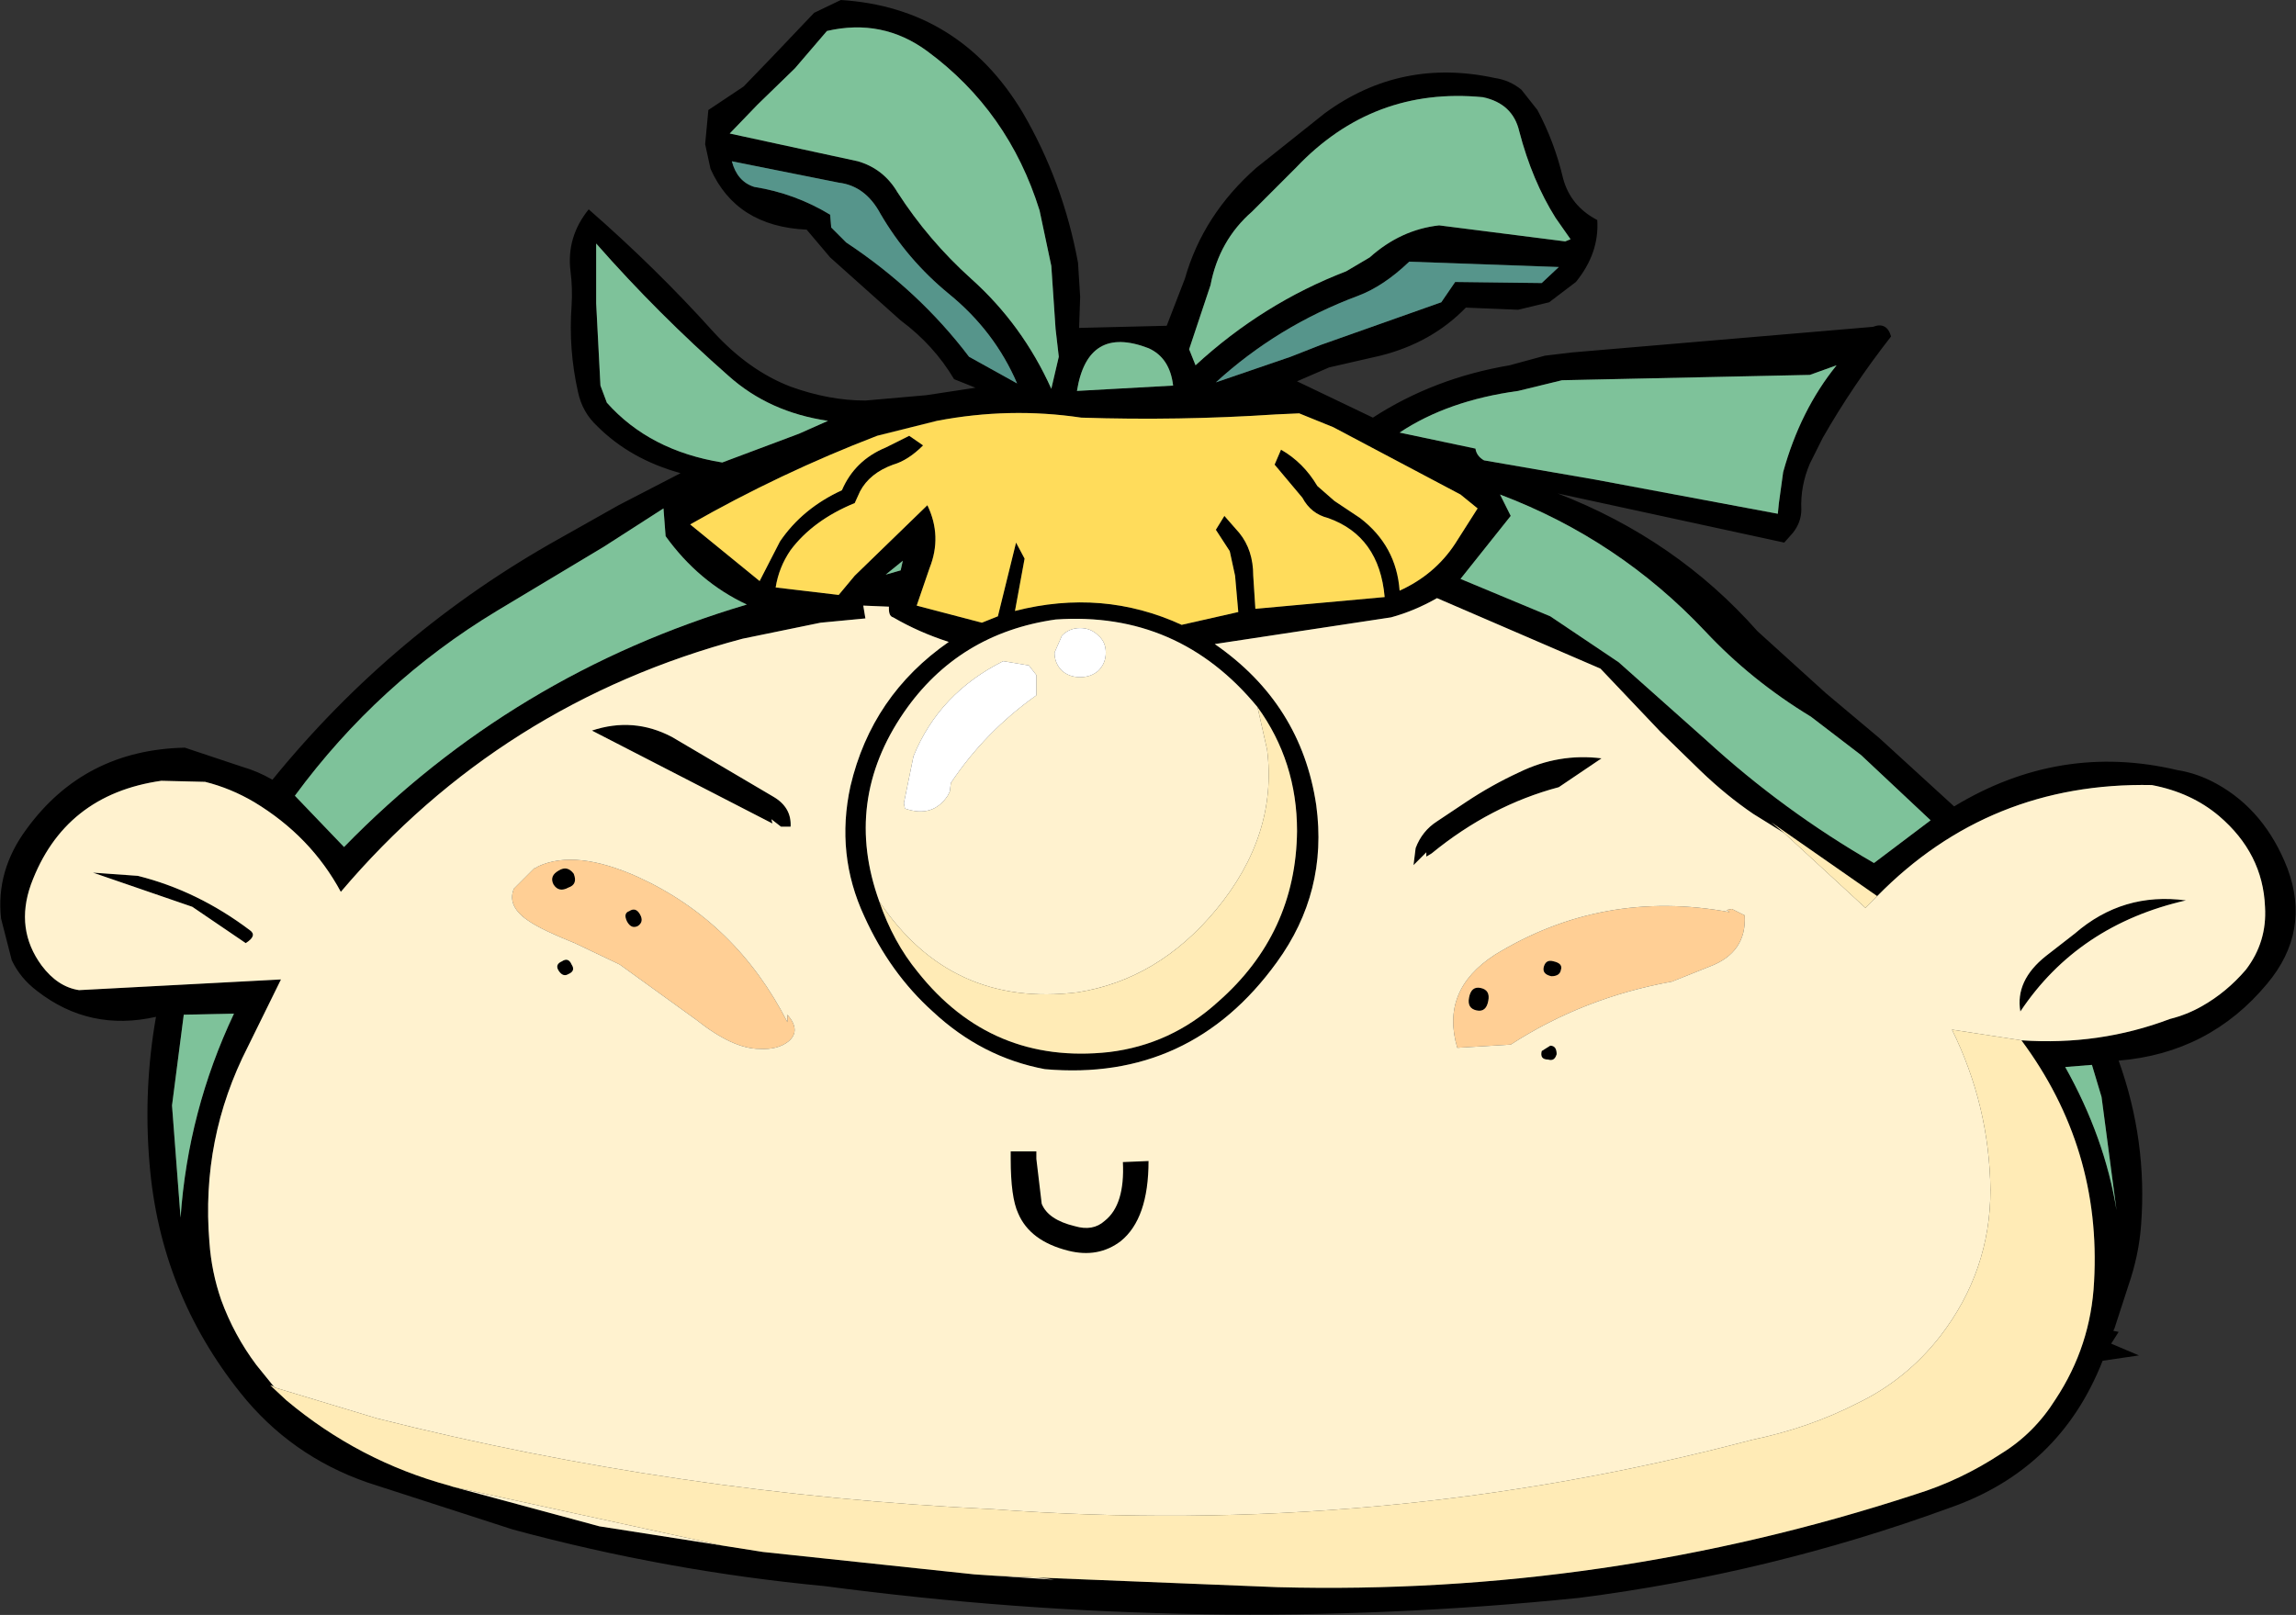
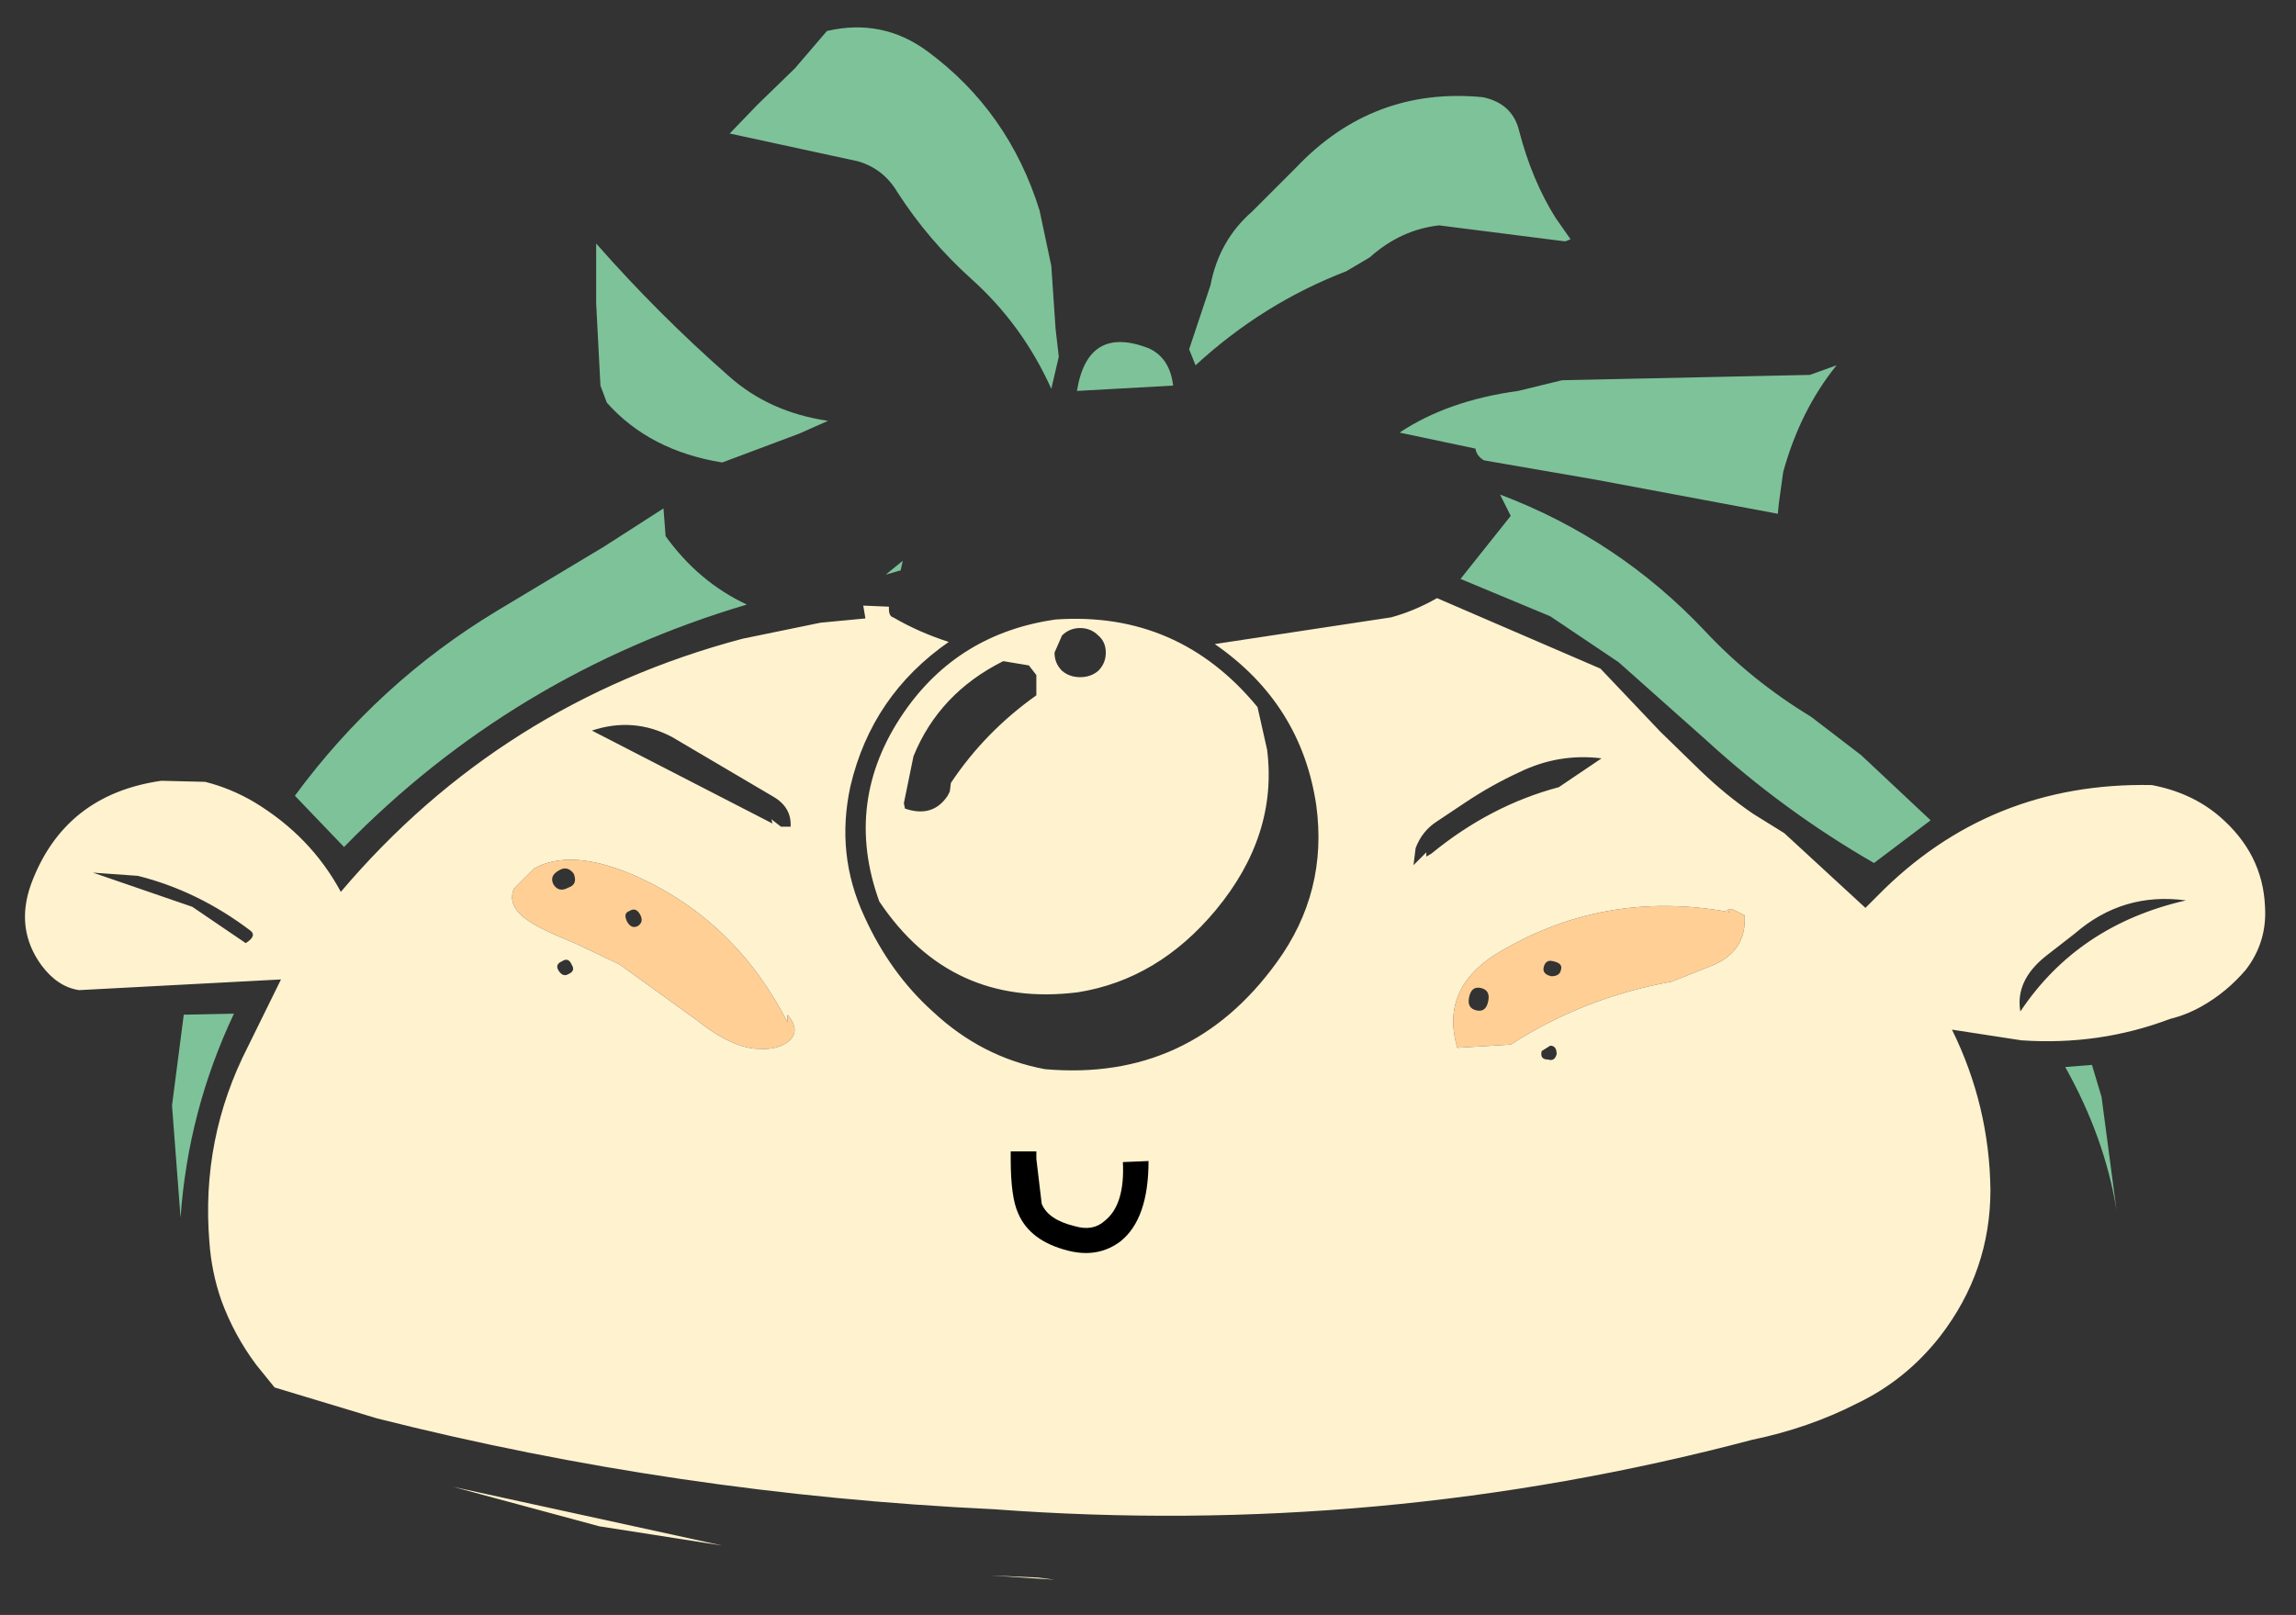
<svg xmlns="http://www.w3.org/2000/svg" height="75.6px" width="107.45px">
  <rect width="100%" height="100%" fill="#333333" stroke="none" />
  <g transform="matrix(1.0, 0.0, 0.0, 1.0, 52.25, 65.05)">
-     <path d="M9.75 -59.75 Q13.3 -62.35 17.7 -61.4 18.4 -61.3 18.95 -60.85 L19.7 -59.9 Q20.5 -58.4 20.9 -56.7 21.25 -55.4 22.5 -54.75 22.6 -53.2 21.5 -51.85 L20.25 -50.9 18.8 -50.55 16.35 -50.65 Q14.75 -49.0 12.35 -48.4 L9.95 -47.85 8.45 -47.2 12.0 -45.5 Q14.85 -47.35 18.4 -47.95 L20.05 -48.4 21.3 -48.55 35.4 -49.75 Q36.05 -50.0 36.25 -49.3 34.45 -47.0 33.05 -44.55 L32.45 -43.35 Q32.0 -42.3 32.05 -41.2 32.05 -40.6 31.65 -40.1 L31.25 -39.65 20.65 -41.95 Q26.2 -39.8 30.0 -35.5 L33.2 -32.6 35.7 -30.5 39.2 -27.3 Q44.15 -30.3 49.65 -29.0 50.6 -28.85 51.5 -28.35 53.75 -27.1 54.8 -24.4 55.9 -21.45 53.85 -19.0 51.15 -15.75 46.9 -15.4 48.25 -11.65 47.95 -7.7 47.85 -6.3 47.35 -4.85 L46.7 -2.85 46.65 -2.75 46.9 -2.7 46.55 -2.15 47.85 -1.6 46.15 -1.35 Q44.15 3.75 38.95 5.55 30.6 8.6 21.65 9.75 4.05 11.55 -13.65 9.2 -21.05 8.5 -28.25 6.55 L-35.05 4.35 Q-38.65 3.1 -41.0 0.15 -44.75 -4.55 -45.25 -10.55 -45.55 -14.05 -44.95 -17.45 -48.05 -16.75 -50.5 -18.65 -51.3 -19.25 -51.7 -20.1 L-52.2 -22.05 Q-52.45 -24.3 -51.0 -26.25 -48.3 -29.95 -43.6 -30.05 L-40.9 -29.15 Q-40.2 -28.95 -39.5 -28.55 -33.85 -35.5 -26.05 -39.85 L-23.3 -41.4 -20.4 -42.9 Q-22.75 -43.55 -24.3 -45.1 -25.0 -45.75 -25.2 -46.7 -25.65 -48.7 -25.5 -50.75 -25.45 -51.55 -25.55 -52.35 -25.75 -53.95 -24.7 -55.25 -21.55 -52.5 -18.85 -49.5 -17.2 -47.7 -15.25 -46.95 -13.45 -46.3 -11.75 -46.3 L-8.9 -46.55 -6.6 -46.9 -7.6 -47.3 Q-8.55 -48.9 -10.1 -50.05 L-13.4 -53.0 -14.5 -54.3 Q-17.8 -54.45 -19.0 -57.15 L-19.25 -58.3 -19.1 -59.9 -17.45 -61.0 -16.1 -62.4 -14.15 -64.45 -12.9 -65.05 Q-7.35 -64.7 -4.4 -59.8 -2.5 -56.55 -1.8 -52.75 L-1.7 -51.15 -1.75 -49.7 2.35 -49.8 3.2 -52.0 Q4.05 -55.0 6.55 -57.2 L9.75 -59.75 M6.35 -55.15 Q4.8 -53.8 4.4 -51.7 L3.4 -48.7 3.7 -47.95 Q6.85 -50.85 10.75 -52.35 L11.85 -53.0 Q13.3 -54.3 15.1 -54.5 L21.0 -53.75 21.25 -53.85 20.55 -54.85 Q19.45 -56.6 18.85 -58.9 18.55 -60.2 17.15 -60.5 12.0 -61.0 8.4 -57.2 L6.35 -55.15 M13.7 -52.8 Q12.5 -51.65 11.3 -51.2 7.55 -49.8 4.65 -47.15 L8.15 -48.35 9.55 -48.9 15.2 -50.9 15.85 -51.85 19.9 -51.8 20.7 -52.55 13.7 -52.8 M33.7 -47.95 L32.45 -47.5 20.85 -47.25 18.8 -46.75 Q15.5 -46.3 13.25 -44.8 L16.8 -44.05 Q16.85 -43.7 17.2 -43.5 L22.4 -42.6 30.95 -41.0 31.0 -41.5 31.2 -42.95 Q32.0 -45.85 33.7 -47.95 M31.25 -26.05 L29.8 -26.95 Q28.55 -27.8 27.35 -28.95 L25.45 -30.8 22.65 -33.75 15.0 -37.05 Q13.95 -36.45 12.85 -36.15 L4.6 -34.9 Q8.65 -32.1 9.35 -27.35 9.9 -23.3 7.5 -20.0 3.45 -14.4 -3.35 -15.0 -6.3 -15.55 -8.6 -17.7 -10.6 -19.5 -11.8 -22.15 -13.15 -25.05 -12.45 -28.25 -11.45 -32.5 -7.85 -35.0 -9.25 -35.45 -10.45 -36.15 -10.65 -36.2 -10.65 -36.55 L-10.65 -36.65 -11.85 -36.7 -11.75 -36.1 -13.85 -35.9 -17.5 -35.15 Q-28.8 -32.15 -36.3 -23.3 -37.7 -25.9 -40.35 -27.5 -41.45 -28.15 -42.65 -28.45 L-44.7 -28.5 Q-49.25 -27.85 -50.8 -23.65 -51.55 -21.55 -50.3 -19.85 -49.55 -18.85 -48.55 -18.7 L-39.1 -19.2 -40.65 -16.05 Q-42.85 -11.75 -42.45 -6.9 -42.35 -5.5 -41.9 -4.2 -41.3 -2.55 -40.25 -1.15 L-39.4 -0.1 -39.45 -0.15 -39.6 -0.2 -38.85 0.5 Q-35.45 3.35 -31.2 4.5 L-31.05 4.55 -24.2 6.4 -18.45 7.3 -16.55 7.6 -6.65 8.65 -5.9 8.7 -2.9 8.9 -3.65 8.8 7.55 9.25 Q22.9 9.65 37.4 4.9 39.5 4.25 41.4 3.0 42.95 2.05 43.95 0.45 45.6 -2.05 45.75 -5.05 46.1 -11.3 42.35 -16.35 46.0 -16.1 49.3 -17.35 50.1 -17.55 50.8 -17.95 51.95 -18.6 52.85 -19.65 53.85 -20.95 53.75 -22.6 53.65 -25.1 51.6 -26.85 50.3 -27.95 48.45 -28.3 40.85 -28.45 35.6 -23.1 L30.65 -26.55 31.25 -26.05 M22.7 -29.55 L20.7 -28.2 Q17.5 -27.35 14.75 -25.1 L14.5 -24.95 14.5 -25.15 13.9 -24.55 14.0 -25.35 Q14.3 -26.15 15.0 -26.6 L16.35 -27.5 Q17.55 -28.3 18.85 -28.9 20.7 -29.8 22.7 -29.55 M20.3 -36.2 L23.5 -34.05 27.6 -30.4 Q31.2 -27.1 35.45 -24.65 L38.1 -26.65 34.85 -29.7 32.5 -31.5 Q29.7 -33.2 27.55 -35.5 23.5 -39.8 17.95 -41.9 L18.45 -40.9 16.1 -37.95 20.3 -36.2 M10.2 -41.6 L11.4 -40.8 Q13.1 -39.5 13.25 -37.4 14.9 -38.15 15.85 -39.6 L16.9 -41.25 16.1 -41.9 10.15 -45.05 8.55 -45.7 7.45 -45.65 Q2.9 -45.35 -1.65 -45.5 -5.0 -46.0 -8.4 -45.35 L-11.2 -44.65 Q-15.75 -42.9 -19.95 -40.5 L-16.7 -37.85 -15.75 -39.7 Q-14.7 -41.25 -12.85 -42.1 -12.25 -43.5 -10.8 -44.1 L-9.7 -44.65 -9.05 -44.2 Q-9.75 -43.5 -10.45 -43.3 -11.55 -42.9 -12.0 -42.05 L-12.25 -41.5 Q-14.2 -40.7 -15.25 -39.3 -15.8 -38.5 -15.95 -37.55 L-13.0 -37.2 -12.25 -38.1 -8.85 -41.4 Q-8.15 -39.95 -8.75 -38.45 L-9.35 -36.7 -6.3 -35.9 -5.55 -36.2 -4.7 -39.65 -4.3 -38.9 -4.75 -36.45 Q-0.65 -37.5 3.05 -35.8 L5.7 -36.4 5.55 -38.1 5.3 -39.25 4.65 -40.25 5.05 -40.9 5.75 -40.1 Q6.4 -39.3 6.4 -38.1 L6.5 -36.55 12.55 -37.1 Q12.3 -39.95 9.9 -40.8 9.1 -41.0 8.7 -41.75 L7.4 -43.3 7.7 -44.0 Q8.75 -43.4 9.4 -42.3 L10.2 -41.6 M2.65 -47.0 Q2.5 -48.3 1.5 -48.75 -1.35 -49.85 -1.85 -46.75 L2.65 -47.0 M-11.1 -22.85 Q-10.45 -20.95 -9.3 -19.55 -5.85 -15.2 -0.35 -15.8 2.55 -16.15 4.75 -18.15 8.4 -21.35 8.45 -26.15 8.45 -29.4 6.6 -31.95 2.9 -36.45 -2.85 -36.05 -7.4 -35.4 -9.95 -31.7 -12.8 -27.55 -11.1 -22.85 M16.85 -17.75 Q16.4 -17.85 16.5 -18.35 16.6 -18.9 17.05 -18.8 17.5 -18.7 17.4 -18.2 17.3 -17.65 16.85 -17.75 M20.2 -15.45 Q19.8 -15.45 19.9 -15.85 L20.3 -16.1 Q20.6 -16.1 20.6 -15.7 20.5 -15.35 20.2 -15.45 M20.45 -20.05 Q20.9 -19.95 20.8 -19.65 20.75 -19.35 20.35 -19.35 19.9 -19.45 20.0 -19.8 20.1 -20.15 20.45 -20.05 M46.1 -13.7 L45.65 -15.2 44.4 -15.1 Q46.25 -11.8 46.8 -8.4 L46.1 -13.7 M43.5 -20.3 L44.85 -21.35 Q47.1 -23.3 50.05 -22.9 45.0 -21.75 42.3 -17.7 42.05 -19.15 43.5 -20.3 M-12.1 -57.5 Q-10.9 -57.15 -10.25 -56.05 -8.8 -53.8 -6.8 -52.0 -4.4 -49.85 -3.05 -46.85 L-2.7 -48.35 -2.85 -49.65 -3.05 -52.6 -3.6 -55.2 Q-5.05 -59.85 -8.85 -62.65 -10.95 -64.2 -13.55 -63.6 L-15.05 -61.85 -16.8 -60.15 -18.1 -58.8 -12.1 -57.5 M-24.35 -53.65 L-24.35 -50.85 -24.15 -47.0 -23.85 -46.2 Q-21.85 -43.95 -18.45 -43.4 L-14.85 -44.75 -13.5 -45.35 Q-16.25 -45.75 -18.15 -47.45 -21.45 -50.35 -24.35 -53.65 M-18.0 -57.5 Q-17.75 -56.55 -16.95 -56.3 -15.05 -56.0 -13.4 -55.0 L-13.35 -54.4 -12.65 -53.7 Q-9.25 -51.45 -6.9 -48.35 L-4.65 -47.1 Q-5.7 -49.55 -7.85 -51.3 -9.8 -52.9 -11.05 -55.05 -11.75 -56.35 -13.0 -56.5 L-18.0 -57.5 M-43.65 -17.55 L-44.2 -13.3 -43.8 -8.05 Q-43.45 -13.05 -41.3 -17.6 L-43.65 -17.55 M-40.75 -20.9 L-43.25 -22.6 -47.9 -24.2 -45.8 -24.05 Q-43.0 -23.35 -40.55 -21.5 -40.2 -21.25 -40.75 -20.9 M-10.1 -38.35 L-10.0 -38.8 -10.8 -38.15 -10.1 -38.35 M-16.15 -26.7 L-16.1 -26.5 -24.55 -30.85 Q-22.6 -31.5 -20.8 -30.55 L-16.05 -27.75 Q-15.2 -27.25 -15.25 -26.35 L-15.7 -26.35 -16.15 -26.7 M-21.1 -39.95 L-21.2 -41.25 -24.0 -39.45 -29.0 -36.45 Q-34.55 -33.1 -38.45 -27.8 L-36.15 -25.4 Q-28.25 -33.5 -17.3 -36.75 -19.55 -37.8 -21.1 -39.95 M-25.65 -23.5 Q-26.1 -23.25 -26.35 -23.65 -26.55 -24.05 -26.1 -24.3 -25.7 -24.55 -25.4 -24.15 -25.2 -23.65 -25.65 -23.5 M-22.3 -22.25 Q-22.1 -21.9 -22.4 -21.7 -22.7 -21.55 -22.9 -21.9 -23.1 -22.3 -22.8 -22.4 -22.5 -22.6 -22.3 -22.25 M-25.5 -19.9 Q-25.3 -19.6 -25.65 -19.45 -25.9 -19.3 -26.1 -19.6 -26.3 -19.9 -25.95 -20.05 -25.65 -20.25 -25.5 -19.9" fill="#000000" fill-rule="evenodd" stroke="none" />
-     <path d="M13.7 -52.8 L20.7 -52.55 19.9 -51.8 15.85 -51.85 15.2 -50.9 9.55 -48.9 8.15 -48.35 4.65 -47.15 Q7.55 -49.8 11.3 -51.2 12.5 -51.65 13.7 -52.8 M-18.0 -57.5 L-13.0 -56.5 Q-11.75 -56.35 -11.05 -55.05 -9.8 -52.9 -7.85 -51.3 -5.7 -49.55 -4.65 -47.1 L-6.9 -48.35 Q-9.25 -51.45 -12.65 -53.7 L-13.35 -54.4 -13.4 -55.0 Q-15.05 -56.0 -16.95 -56.3 -17.75 -56.55 -18.0 -57.5" fill="#56958b" fill-rule="evenodd" stroke="none" />
    <path d="M6.35 -55.15 L8.4 -57.2 Q12.0 -61.0 17.15 -60.5 18.55 -60.2 18.85 -58.9 19.45 -56.6 20.55 -54.85 L21.25 -53.85 21.0 -53.75 15.1 -54.5 Q13.3 -54.3 11.85 -53.0 L10.75 -52.35 Q6.85 -50.85 3.7 -47.95 L3.4 -48.7 4.4 -51.7 Q4.8 -53.8 6.35 -55.15 M33.7 -47.95 Q32.0 -45.85 31.2 -42.95 L31.0 -41.5 30.95 -41.0 22.4 -42.6 17.2 -43.5 Q16.85 -43.7 16.8 -44.05 L13.25 -44.8 Q15.5 -46.3 18.8 -46.75 L20.85 -47.25 32.45 -47.5 33.7 -47.95 M20.3 -36.2 L16.1 -37.95 18.45 -40.9 17.95 -41.9 Q23.5 -39.8 27.55 -35.5 29.7 -33.2 32.5 -31.5 L34.85 -29.7 38.1 -26.65 35.45 -24.65 Q31.2 -27.1 27.6 -30.4 L23.5 -34.05 20.3 -36.2 M2.65 -47.0 L-1.85 -46.75 Q-1.35 -49.85 1.5 -48.75 2.5 -48.3 2.65 -47.0 M46.1 -13.7 L46.8 -8.4 Q46.25 -11.8 44.4 -15.1 L45.65 -15.2 46.1 -13.7 M-24.35 -53.65 Q-21.45 -50.35 -18.15 -47.45 -16.25 -45.75 -13.5 -45.35 L-14.85 -44.75 -18.45 -43.4 Q-21.85 -43.95 -23.85 -46.2 L-24.15 -47.0 -24.35 -50.85 -24.35 -53.65 M-12.1 -57.5 L-18.1 -58.8 -16.8 -60.15 -15.05 -61.85 -13.55 -63.6 Q-10.95 -64.2 -8.85 -62.65 -5.05 -59.85 -3.6 -55.2 L-3.05 -52.6 -2.85 -49.65 -2.7 -48.35 -3.05 -46.85 Q-4.4 -49.85 -6.8 -52.0 -8.8 -53.8 -10.25 -56.05 -10.9 -57.15 -12.1 -57.5 M-43.65 -17.55 L-41.3 -17.6 Q-43.45 -13.05 -43.8 -8.05 L-44.2 -13.3 -43.65 -17.55 M-10.1 -38.35 L-10.8 -38.15 -10.0 -38.8 -10.1 -38.35 M-21.1 -39.95 Q-19.55 -37.8 -17.3 -36.75 -28.25 -33.5 -36.15 -25.4 L-38.45 -27.8 Q-34.55 -33.1 -29.0 -36.45 L-24.0 -39.45 -21.2 -41.25 -21.1 -39.95" fill="#7ec29a" fill-rule="evenodd" stroke="none" />
    <path d="M15.95 -16.0 Q15.15 -18.7 17.7 -20.35 22.75 -23.45 28.7 -22.35 L28.55 -22.45 28.8 -22.5 29.4 -22.2 Q29.5 -20.45 27.75 -19.8 L26.0 -19.1 Q21.85 -18.35 18.45 -16.15 L15.95 -16.0 M16.85 -17.75 Q17.3 -17.65 17.4 -18.2 17.5 -18.7 17.05 -18.8 16.6 -18.9 16.5 -18.35 16.4 -17.85 16.85 -17.75 M20.45 -20.05 Q20.1 -20.15 20.0 -19.8 19.9 -19.45 20.35 -19.35 20.75 -19.35 20.8 -19.65 20.9 -19.95 20.45 -20.05 M-22.3 -22.25 Q-22.5 -22.6 -22.8 -22.4 -23.1 -22.3 -22.9 -21.9 -22.7 -21.55 -22.4 -21.7 -22.1 -21.9 -22.3 -22.25 M-25.65 -23.5 Q-25.2 -23.65 -25.4 -24.15 -25.7 -24.55 -26.1 -24.3 -26.55 -24.05 -26.35 -23.65 -26.1 -23.25 -25.65 -23.5 M-27.05 -24.5 Q-25.3 -25.3 -22.4 -24.0 -17.8 -21.9 -15.4 -17.2 L-15.4 -17.55 Q-14.75 -16.8 -15.35 -16.3 -15.85 -15.9 -16.7 -15.95 -17.95 -15.95 -19.65 -17.3 L-23.25 -19.9 -25.35 -20.9 Q-26.85 -21.5 -27.45 -21.9 -28.55 -22.6 -28.2 -23.45 L-27.25 -24.4 Q-27.2 -24.4 -27.05 -24.5" fill="#ffcf95" fill-rule="evenodd" stroke="none" />
-     <path d="M10.2 -41.6 L9.4 -42.3 Q8.75 -43.4 7.7 -44.0 L7.4 -43.3 8.7 -41.75 Q9.1 -41.0 9.9 -40.8 12.3 -39.95 12.55 -37.1 L6.5 -36.55 6.4 -38.1 Q6.4 -39.3 5.75 -40.1 L5.05 -40.9 4.65 -40.25 5.3 -39.25 5.55 -38.1 5.7 -36.4 3.05 -35.8 Q-0.65 -37.5 -4.75 -36.45 L-4.3 -38.9 -4.7 -39.65 -5.55 -36.2 -6.3 -35.9 -9.35 -36.7 -8.75 -38.45 Q-8.15 -39.95 -8.85 -41.4 L-12.25 -38.1 -13.0 -37.2 -15.95 -37.55 Q-15.8 -38.5 -15.25 -39.3 -14.2 -40.7 -12.25 -41.5 L-12.0 -42.05 Q-11.55 -42.9 -10.45 -43.3 -9.75 -43.5 -9.05 -44.2 L-9.7 -44.65 -10.8 -44.1 Q-12.25 -43.5 -12.85 -42.1 -14.7 -41.25 -15.75 -39.7 L-16.7 -37.85 -19.95 -40.5 Q-15.75 -42.9 -11.2 -44.65 L-8.4 -45.35 Q-5.0 -46.0 -1.65 -45.5 2.9 -45.35 7.45 -45.65 L8.55 -45.7 10.15 -45.05 16.1 -41.9 16.9 -41.25 15.85 -39.6 Q14.9 -38.15 13.25 -37.4 13.1 -39.5 11.4 -40.8 L10.2 -41.6" fill="#ffdc5b" fill-rule="evenodd" stroke="none" />
    <path d="M-39.4 -0.1 L-40.25 -1.15 Q-41.3 -2.55 -41.9 -4.2 -42.35 -5.5 -42.45 -6.9 -42.85 -11.75 -40.65 -16.05 L-39.1 -19.2 -48.55 -18.7 Q-49.55 -18.85 -50.3 -19.85 -51.55 -21.55 -50.8 -23.65 -49.25 -27.85 -44.7 -28.5 L-42.65 -28.45 Q-41.45 -28.15 -40.35 -27.5 -37.7 -25.9 -36.3 -23.3 -28.8 -32.15 -17.5 -35.15 L-13.85 -35.9 -11.75 -36.1 -11.85 -36.7 -10.65 -36.65 -10.65 -36.55 Q-10.65 -36.2 -10.45 -36.15 -9.25 -35.45 -7.85 -35.0 -11.45 -32.5 -12.45 -28.25 -13.15 -25.05 -11.8 -22.15 -10.6 -19.5 -8.6 -17.7 -6.3 -15.55 -3.35 -15.0 3.45 -14.4 7.5 -20.0 9.9 -23.3 9.35 -27.35 8.65 -32.1 4.6 -34.9 L12.85 -36.15 Q13.95 -36.45 15.0 -37.05 L22.65 -33.75 25.45 -30.8 27.35 -28.95 Q28.55 -27.8 29.8 -26.95 L31.25 -26.05 35.05 -22.55 35.6 -23.1 Q40.85 -28.45 48.45 -28.3 50.3 -27.95 51.6 -26.85 53.65 -25.1 53.75 -22.6 53.85 -20.95 52.85 -19.65 51.95 -18.6 50.8 -17.95 50.1 -17.55 49.3 -17.35 46.0 -16.1 42.35 -16.35 L39.1 -16.85 Q40.85 -13.3 40.9 -9.35 40.9 -5.55 38.55 -2.5 36.95 -0.45 34.65 0.65 32.4 1.8 29.75 2.35 12.35 6.95 -5.75 5.6 -20.55 4.9 -34.6 1.35 L-39.4 -0.1 M-3.65 8.8 L-2.9 8.9 -5.9 8.7 -3.65 8.8 M-18.45 7.3 L-24.2 6.4 -31.05 4.55 -18.45 7.3 M22.7 -29.55 Q20.7 -29.8 18.85 -28.9 17.55 -28.3 16.35 -27.5 L15.0 -26.6 Q14.3 -26.15 14.0 -25.35 L13.9 -24.55 14.5 -25.15 14.5 -24.95 14.75 -25.1 Q17.5 -27.35 20.7 -28.2 L22.7 -29.55 M6.6 -31.95 L7.05 -29.95 Q7.55 -25.95 4.65 -22.45 1.95 -19.2 -1.8 -18.6 -7.75 -17.85 -11.1 -22.85 -12.8 -27.55 -9.95 -31.7 -7.4 -35.4 -2.85 -36.05 2.9 -36.45 6.6 -31.95 M15.95 -16.0 L18.45 -16.15 Q21.85 -18.35 26.0 -19.1 L27.75 -19.8 Q29.5 -20.45 29.4 -22.2 L28.8 -22.5 28.55 -22.45 28.7 -22.35 Q22.75 -23.45 17.7 -20.35 15.15 -18.7 15.95 -16.0 M20.2 -15.45 Q20.5 -15.35 20.6 -15.7 20.6 -16.1 20.3 -16.1 L19.9 -15.85 Q19.8 -15.45 20.2 -15.45 M43.5 -20.3 Q42.05 -19.15 42.3 -17.7 45.0 -21.75 50.05 -22.9 47.1 -23.3 44.85 -21.35 L43.5 -20.3 M-40.75 -20.9 Q-40.2 -21.25 -40.55 -21.5 -43.0 -23.35 -45.8 -24.05 L-47.9 -24.2 -43.25 -22.6 -40.75 -20.9 M-16.15 -26.7 L-15.7 -26.35 -15.25 -26.35 Q-15.2 -27.25 -16.05 -27.75 L-20.8 -30.55 Q-22.6 -31.5 -24.55 -30.85 L-16.1 -26.5 -16.15 -26.7 M-1.7 -35.65 Q-2.2 -35.65 -2.55 -35.3 L-2.9 -34.5 Q-2.9 -34.0 -2.55 -33.65 -2.2 -33.35 -1.7 -33.35 -1.2 -33.35 -0.85 -33.65 -0.5 -34.0 -0.5 -34.5 -0.5 -35.0 -0.85 -35.3 -1.2 -35.65 -1.7 -35.65 M-4.1 -33.9 L-5.3 -34.1 Q-8.3 -32.6 -9.5 -29.65 L-9.95 -27.45 -9.9 -27.2 Q-8.6 -26.75 -7.9 -27.8 L-7.8 -28.0 -7.75 -28.4 Q-6.15 -30.8 -3.75 -32.5 L-3.75 -33.45 -4.1 -33.9 M-27.05 -24.5 Q-27.2 -24.4 -27.25 -24.4 L-28.2 -23.45 Q-28.55 -22.6 -27.45 -21.9 -26.85 -21.5 -25.35 -20.9 L-23.25 -19.9 -19.65 -17.3 Q-17.95 -15.95 -16.7 -15.95 -15.85 -15.9 -15.35 -16.3 -14.75 -16.8 -15.4 -17.55 L-15.4 -17.2 Q-17.8 -21.9 -22.4 -24.0 -25.3 -25.3 -27.05 -24.5 M-25.5 -19.9 Q-25.65 -20.25 -25.95 -20.05 -26.3 -19.9 -26.1 -19.6 -25.9 -19.3 -25.65 -19.45 -25.3 -19.6 -25.5 -19.9" fill="#fff2cf" fill-rule="evenodd" stroke="none" />
-     <path d="M31.25 -26.05 L30.65 -26.55 35.6 -23.1 35.05 -22.55 31.25 -26.05 M42.35 -16.35 Q46.1 -11.3 45.75 -5.05 45.6 -2.05 43.95 0.45 42.95 2.05 41.4 3.0 39.5 4.25 37.4 4.9 22.9 9.65 7.55 9.25 L-3.65 8.8 -5.9 8.7 -6.65 8.65 -16.55 7.6 -18.45 7.3 -31.05 4.55 -31.2 4.5 Q-35.45 3.35 -38.85 0.5 L-39.6 -0.2 -39.45 -0.15 -39.4 -0.1 -34.6 1.35 Q-20.55 4.9 -5.75 5.6 12.35 6.95 29.75 2.35 32.4 1.8 34.65 0.65 36.95 -0.45 38.55 -2.5 40.9 -5.55 40.9 -9.35 40.85 -13.3 39.1 -16.85 L42.35 -16.35 M-11.1 -22.85 Q-7.75 -17.85 -1.8 -18.6 1.95 -19.2 4.65 -22.45 7.55 -25.95 7.05 -29.95 L6.6 -31.95 Q8.45 -29.4 8.45 -26.15 8.4 -21.35 4.75 -18.15 2.55 -16.15 -0.35 -15.8 -5.85 -15.2 -9.3 -19.55 -10.45 -20.95 -11.1 -22.85" fill="#ffebb6" fill-rule="evenodd" stroke="none" />
-     <path d="M-4.1 -33.9 L-3.75 -33.45 -3.75 -32.5 Q-6.15 -30.8 -7.75 -28.4 L-7.8 -28.0 -7.9 -27.8 Q-8.6 -26.75 -9.9 -27.2 L-9.95 -27.45 -9.5 -29.65 Q-8.3 -32.6 -5.3 -34.1 L-4.1 -33.9 M-1.7 -35.65 Q-1.2 -35.65 -0.85 -35.3 -0.5 -35.0 -0.5 -34.5 -0.5 -34.0 -0.85 -33.65 -1.2 -33.35 -1.7 -33.35 -2.2 -33.35 -2.55 -33.65 -2.9 -34.0 -2.9 -34.5 L-2.55 -35.3 Q-2.2 -35.65 -1.7 -35.65" fill="#ffffff" fill-rule="evenodd" stroke="none" />
    <path d="M0.2 -6.95 Q-0.85 -6.15 -2.25 -6.5 -4.05 -6.95 -4.6 -8.25 -4.95 -9.0 -4.95 -10.8 L-4.95 -11.15 -3.75 -11.15 -3.75 -10.8 -3.5 -8.7 Q-3.2 -7.95 -1.95 -7.65 -1.1 -7.4 -0.55 -7.9 0.4 -8.65 0.3 -10.65 L1.5 -10.7 Q1.5 -8.0 0.2 -6.95" fill="#000000" fill-rule="evenodd" stroke="none" />
  </g>
</svg>